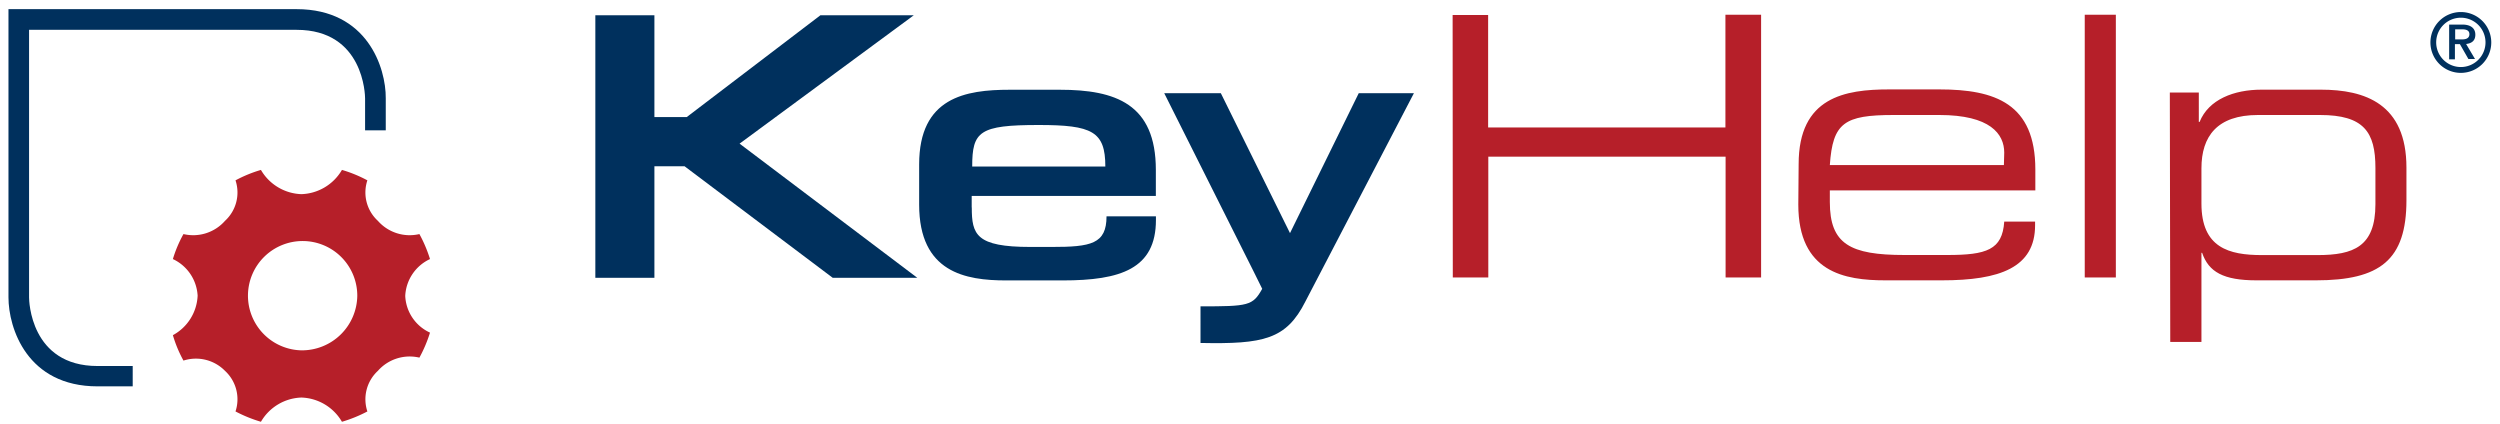
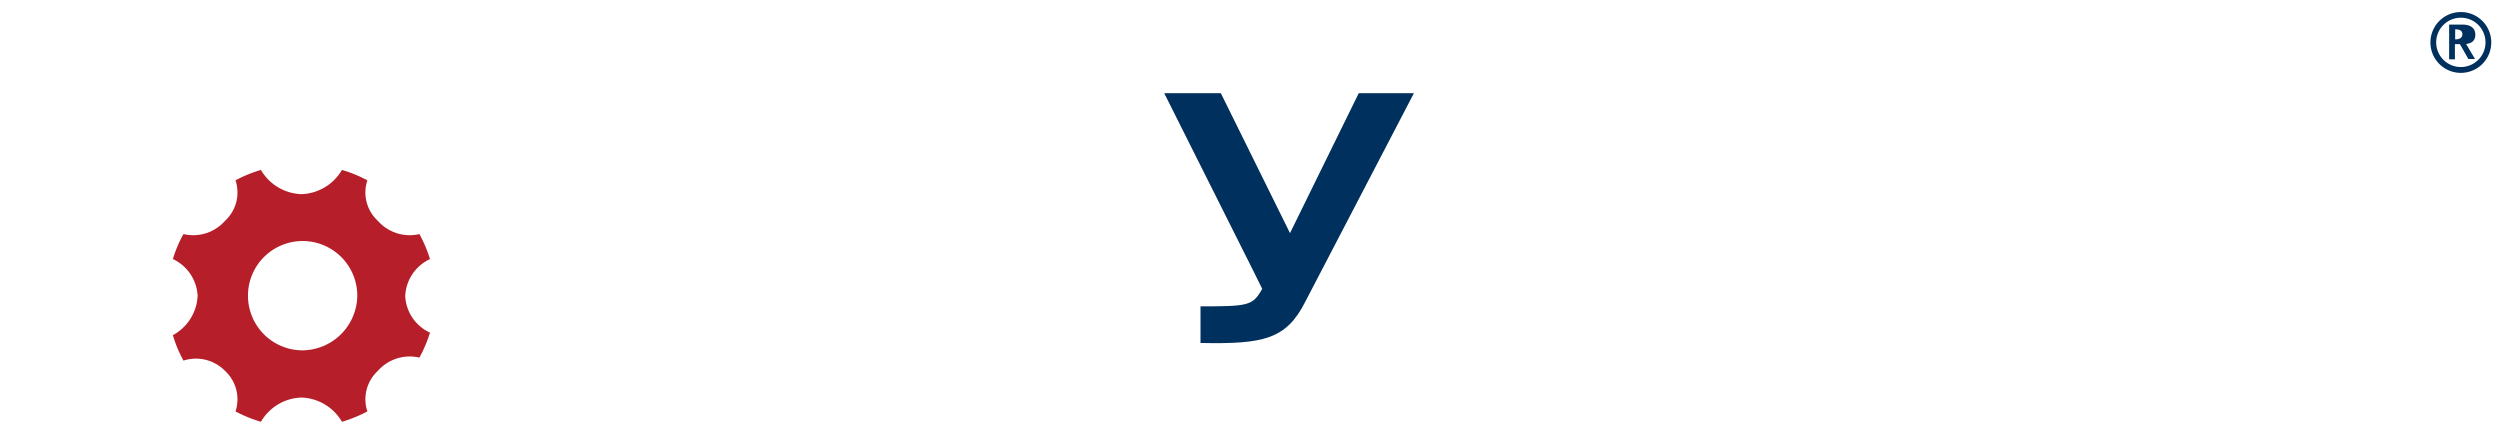
<svg xmlns="http://www.w3.org/2000/svg" id="Ebene_1" data-name="Ebene 1" viewBox="0 0 295 50">
  <defs>
    <style>.cls-1{fill:none;}.cls-2{clip-path:url(#clip-path);}.cls-3{fill:#b61f29;}.cls-4{fill:#00305d;}</style>
    <clipPath id="clip-path">
      <rect class="cls-1" x="1" y="1.08" width="293" height="48.63" />
    </clipPath>
  </defs>
  <title>Keyweb_Logo_transparent</title>
  <g class="cls-2">
-     <path class="cls-3" d="M256.09,40.35h3.68V29.83h.08c.77,2.27,2.53,3.25,6.42,3.25h7c7.57,0,10.69-2.39,10.69-9.45V19.78c0-7.53-4.88-9.2-10.1-9.2h-7c-3.25,0-6.24,1.15-7.31,3.81h-.09V10.92h-3.42ZM280.3,24.1c0,5-2.57,6-6.84,6h-6.55c-3.89,0-7.14-.86-7.14-6.08V19.86c0-3.76,1.84-6.29,6.67-6.29h7.32c5.17,0,6.54,2,6.54,6.25ZM246,32.74h3.67v-31H246Zm-33.8-8.6c0,8,5.47,8.94,10.27,8.94h6.67c6.84,0,11-1.5,11-6.5v-.43H236.5c-.22,3.34-2.1,3.94-6.72,3.94h-5.05c-6.42,0-8.81-1.29-8.81-6.25V22.47h24.25V20c0-7.78-4.74-9.45-11.33-9.45h-5.91c-5.22,0-10.69.9-10.69,8.81Zm24.26-4.66H215.92c.34-5,1.71-5.91,7.53-5.91h5.39c6,0,7.66,2.23,7.66,4.45ZM171.43,32.74h4.19V18.49h28V32.74h4.19v-31H203.6v13.3h-28V1.77h-4.19Z" />
-   </g>
-   <polygon class="cls-4" points="70.25 32.78 77.22 32.78 77.22 19.62 80.78 19.62 98.26 32.78 108.24 32.78 87.27 16.95 107.83 1.8 96.81 1.8 81.04 13.81 77.22 13.81 77.22 1.8 70.25 1.8 70.25 32.78" />
+     </g>
  <g class="cls-2">
    <path class="cls-4" d="M141.66,40.47c7.43.15,10.12-.41,12.38-4.9L166.84,11h-6.51l-8.11,16.51L144.06,11h-6.68l10.5,20.94,1.06,2.14c-1.11,2-1.63,2.07-7.28,2.07Z" />
-     <path class="cls-4" d="M114.72,19.65c0-4.15.84-4.9,7.85-4.9,6.29,0,7.86.75,7.86,4.9Zm-.06,4.83V23.12h21.73V20.05c0-7.79-4.75-9.46-11.34-9.46h-5.9c-5.22,0-10.69.9-10.69,8.81v4.75c0,8,5.47,8.94,10.26,8.94h6.68c6.84,0,11-1.37,11-7.13v-.43h-5.83c0,3.26-1.84,3.61-6.46,3.61h-2.52c-6.42,0-6.92-1.46-6.92-4.66" />
    <path class="cls-3" d="M35.55,41.34a6.45,6.45,0,1,1,6.61-6.45,6.53,6.53,0,0,1-6.61,6.45m12.27-6.45a5.05,5.05,0,0,1,2.92-4.32,16,16,0,0,0-1.25-2.95,5,5,0,0,1-4.9-1.56,4.54,4.54,0,0,1-1.24-4.78,15.68,15.68,0,0,0-3-1.23,5.75,5.75,0,0,1-4.78,2.86,5.74,5.74,0,0,1-4.78-2.86,15.68,15.68,0,0,0-3,1.23,4.54,4.54,0,0,1-1.24,4.78,5,5,0,0,1-4.9,1.56,14.77,14.77,0,0,0-1.25,2.95,5.07,5.07,0,0,1,2.92,4.32,5.57,5.57,0,0,1-2.92,4.66,14.77,14.77,0,0,0,1.25,3,4.8,4.8,0,0,1,4.9,1.21,4.56,4.56,0,0,1,1.24,4.79,16.31,16.31,0,0,0,3,1.22,5.74,5.74,0,0,1,4.78-2.86,5.75,5.75,0,0,1,4.78,2.86,16.31,16.31,0,0,0,3-1.22,4.56,4.56,0,0,1,1.24-4.79,5,5,0,0,1,4.9-1.56,16,16,0,0,0,1.25-2.95,5,5,0,0,1-2.92-4.31" />
-     <path class="cls-4" d="M11.51,43.19c-7.94,0-8.08-7.75-8.08-8.08V3.52H35c7.95,0,8.08,7.75,8.08,8.08v3.78h2.44V11.6C45.55,8,43.35,1.08,35,1.08H1v34c0,3.64,2.2,10.51,10.51,10.51h4.15V43.19Z" />
-     <path class="cls-4" d="M289.71,4.65V3.46h.83c.4,0,.85.09.85.57s-.39.62-.86.62ZM289,7h.68V5.21h.59l1,1.75h.78L291,5.19c.63-.07,1.09-.36,1.09-1.1s-.53-1.19-1.53-1.19H289Zm-1.53-2a2.91,2.91,0,1,1,2.91,2.91,2.91,2.91,0,0,1-2.91-2.91m-.68,0a3.59,3.59,0,1,0,3.59-3.58,3.59,3.59,0,0,0-3.59,3.58" />
+     <path class="cls-4" d="M289.71,4.65V3.46c.4,0,.85.09.85.57s-.39.62-.86.62ZM289,7h.68V5.21h.59l1,1.75h.78L291,5.19c.63-.07,1.09-.36,1.09-1.1s-.53-1.19-1.53-1.19H289Zm-1.53-2a2.91,2.91,0,1,1,2.91,2.91,2.91,2.91,0,0,1-2.91-2.91m-.68,0a3.59,3.59,0,1,0,3.59-3.58,3.59,3.59,0,0,0-3.59,3.58" />
  </g>
</svg>